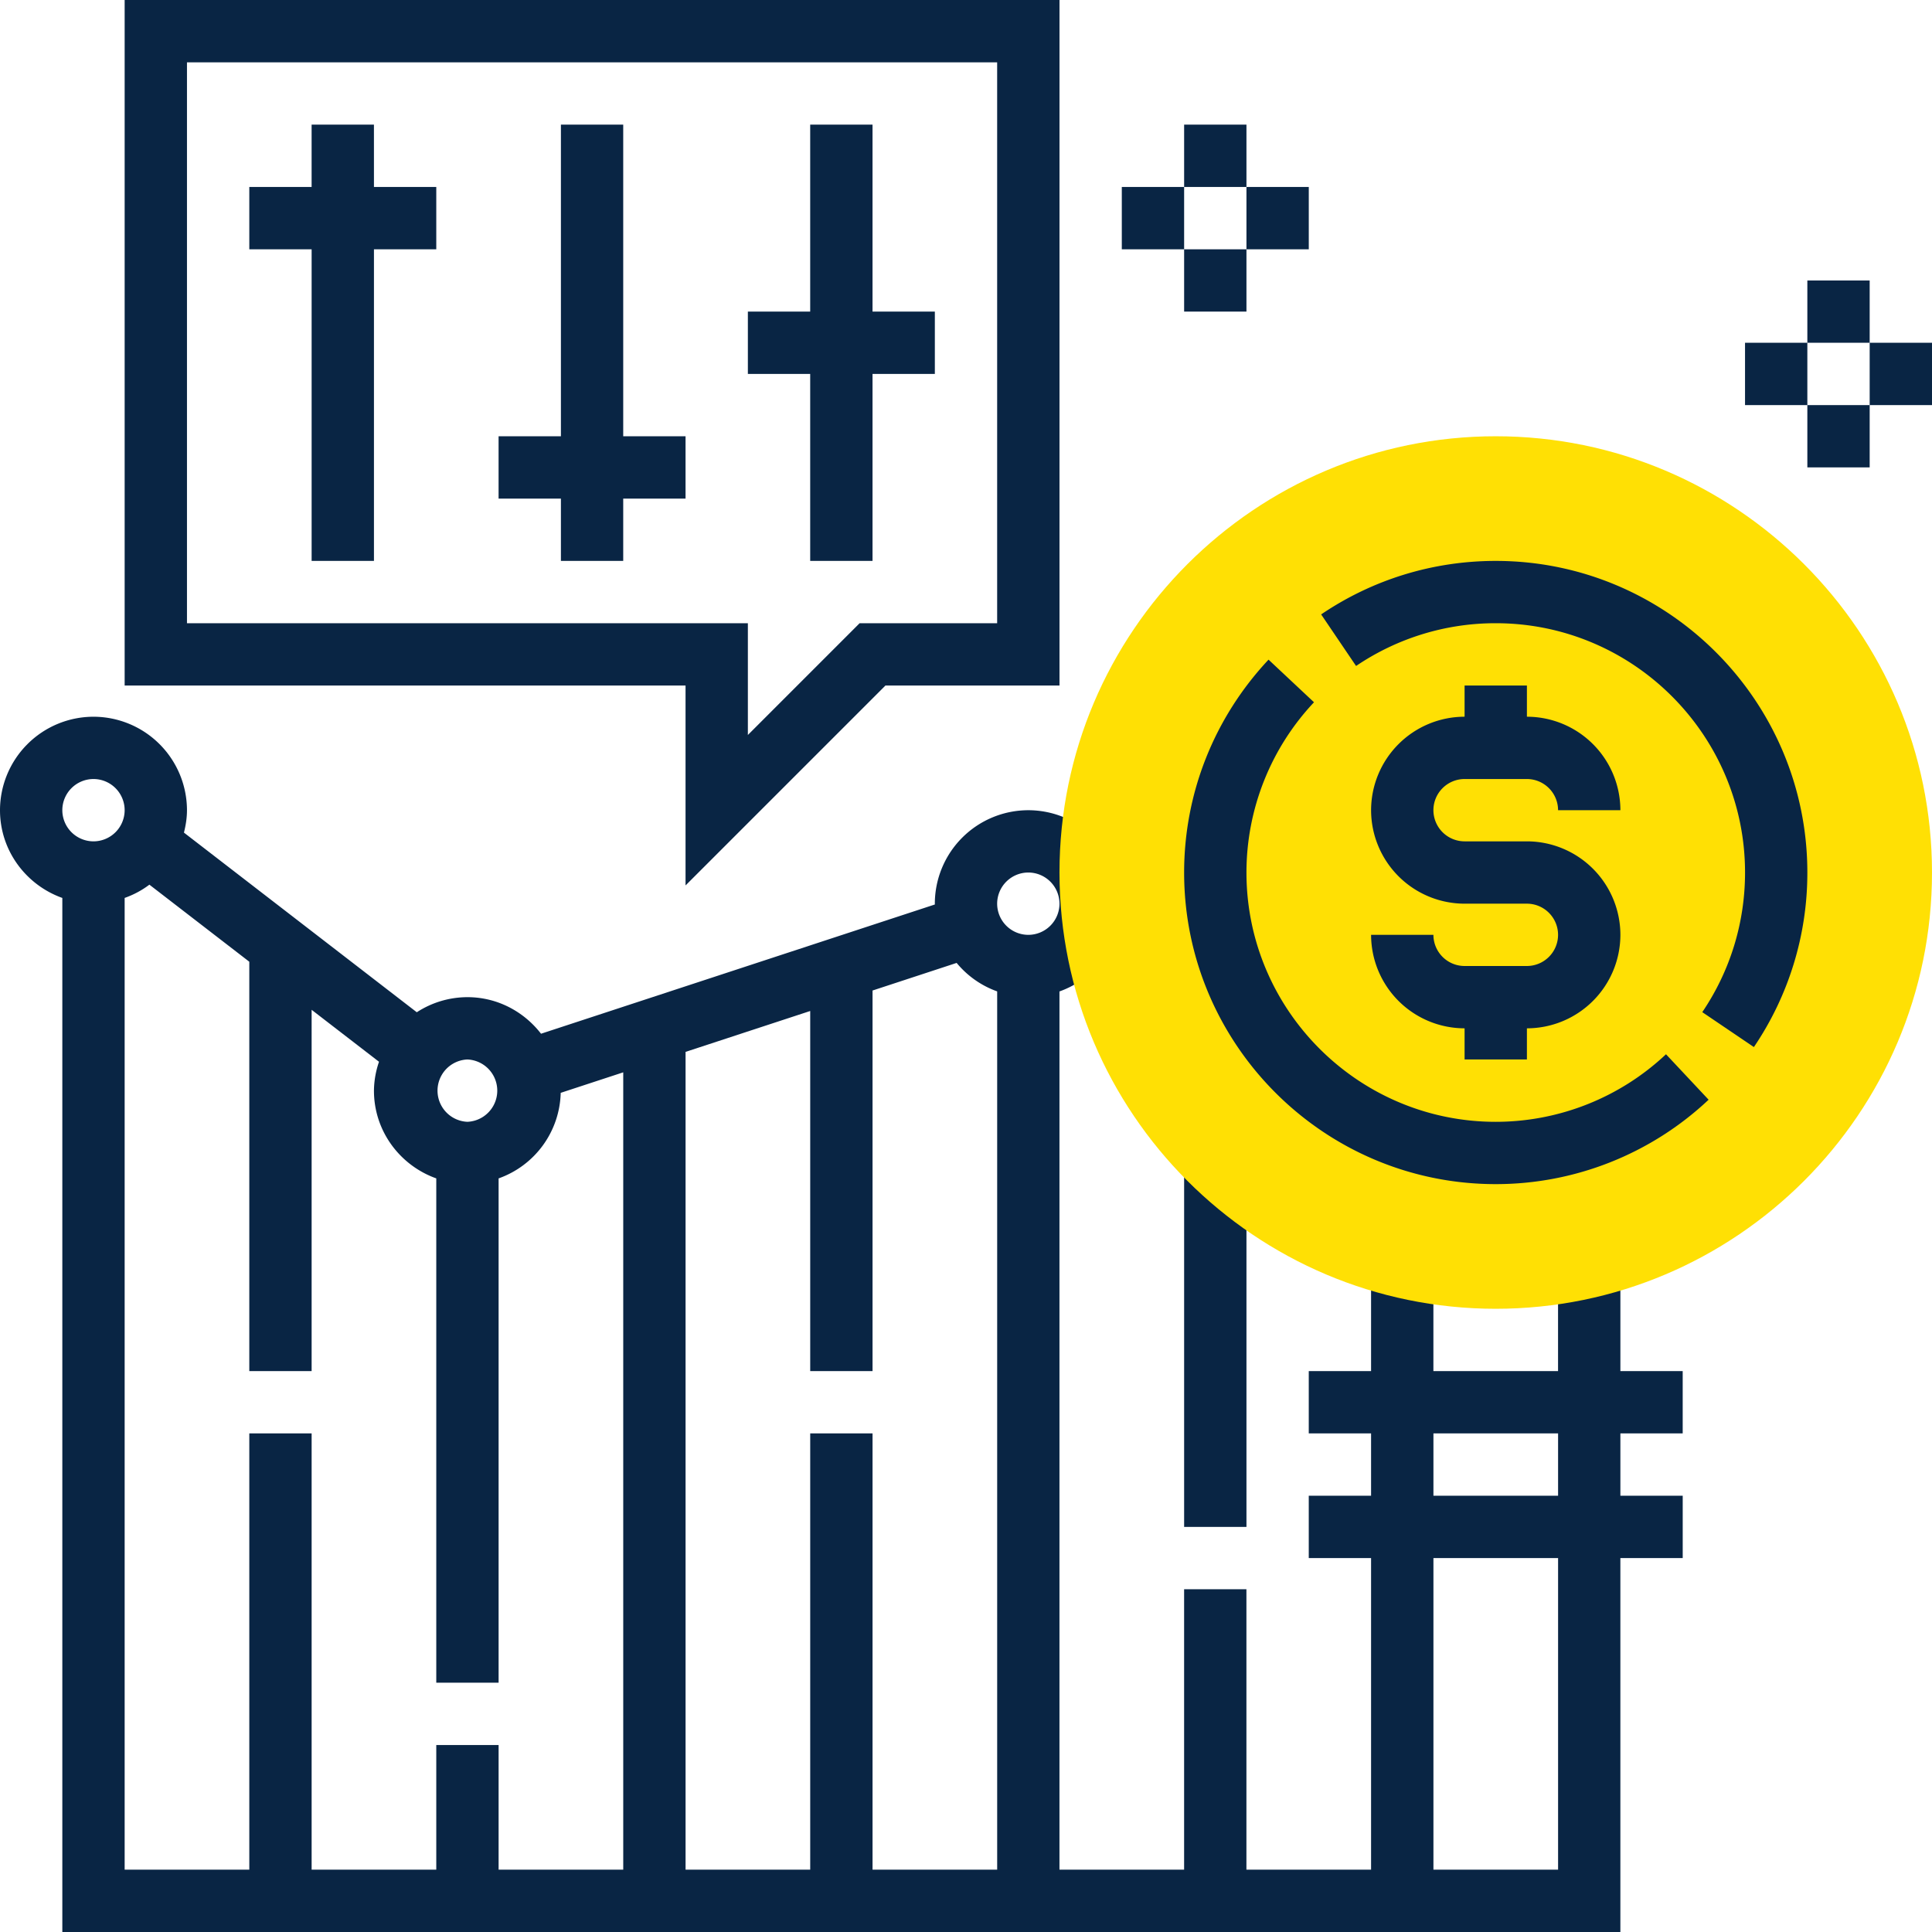
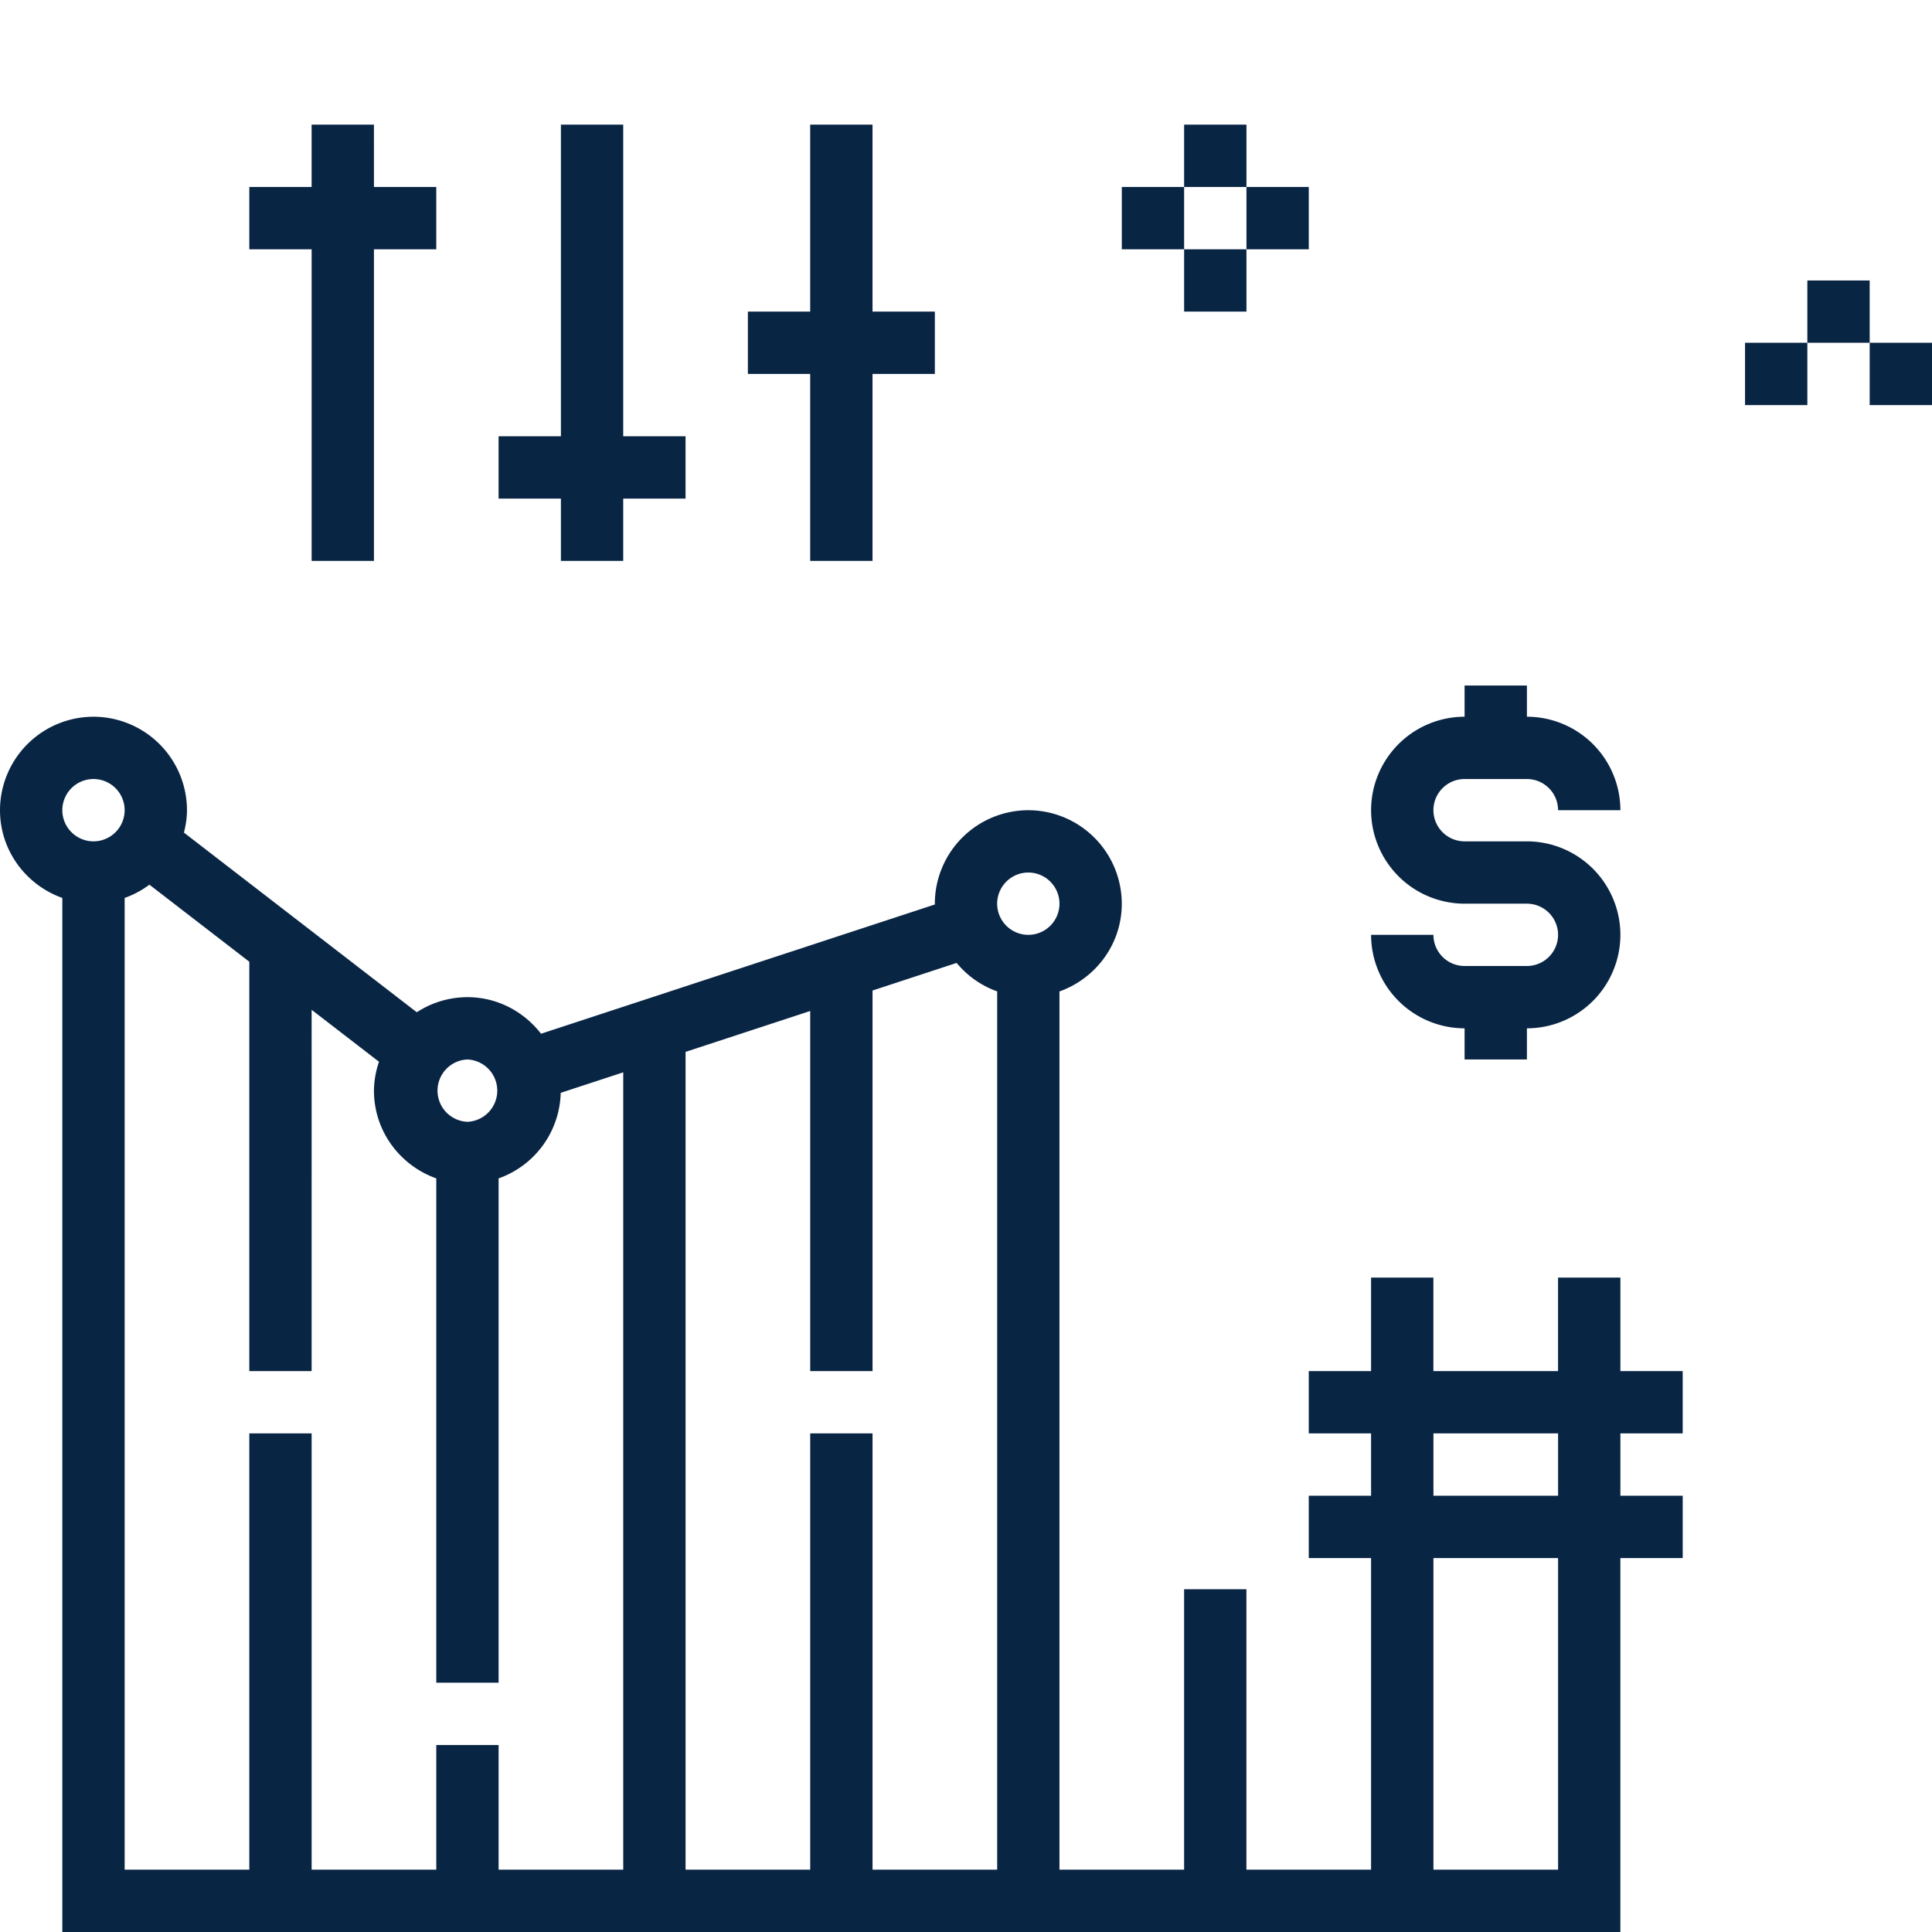
<svg xmlns="http://www.w3.org/2000/svg" width="104" height="104" viewBox="0 0 104 104">
  <g fill="none" fill-rule="nonzero">
-     <path fill="#092544" d="M63.742 62.065h3.355v20.129h-3.355z" />
    <path fill="#092544" d="M90.58 77.161v-3.355h-3.354v-5.032H83.87v5.032h-6.71v-5.032h-3.355v5.032h-3.354v3.355h3.354v3.355h-3.354v3.355h3.354v16.774h-6.71V85.548h-3.354v15.097h-6.71V53.37c1.948-.695 3.355-2.54 3.355-4.724a5.039 5.039 0 0 0-5.032-5.032 5.039 5.039 0 0 0-5.032 5.032c0 .015.003.027.004.042l-21.202 6.958c-.923-1.19-2.347-1.968-3.964-1.968a5.008 5.008 0 0 0-2.724.812L9.902 44.82c.097-.388.163-.788.163-1.206a5.039 5.039 0 0 0-5.033-5.032A5.039 5.039 0 0 0 0 43.613c0 2.183 1.407 4.029 3.355 4.723V104h83.87V83.871h3.356v-3.355h-3.355v-3.355h3.355zM26.84 100.645v-6.71h-3.355v6.71h-6.71V77.161H13.42v23.484H6.71V48.336c.484-.172.93-.41 1.332-.714l5.378 4.148v22.036h3.355V54.358l3.627 2.797a4.918 4.918 0 0 0-.272 1.555c0 2.183 1.407 4.029 3.355 4.723v27.148h3.355V63.433a5.019 5.019 0 0 0 3.343-4.605l3.366-1.104v42.921h-6.71zm20.129 0V77.161h-3.355v23.484h-6.71V56.623l6.71-2.201v19.384h3.355V53.32l4.527-1.486a5.01 5.01 0 0 0 2.182 1.533v47.278h-6.71zm36.903 0h-6.71V83.871h6.71v16.774zm0-20.129h-6.71v-3.355h6.71v3.355zM55.355 46.968a1.68 1.68 0 0 1 1.677 1.677 1.68 1.68 0 0 1-1.677 1.678 1.68 1.68 0 0 1-1.678-1.678 1.68 1.68 0 0 1 1.678-1.677zM25.16 57.032a1.679 1.679 0 0 1 0 3.355 1.679 1.679 0 0 1 0-3.355zM5.032 41.935a1.68 1.68 0 0 1 1.678 1.678 1.68 1.68 0 0 1-1.678 1.677 1.68 1.68 0 0 1-1.677-1.677 1.68 1.68 0 0 1 1.677-1.678z" />
-     <path fill="#092544" d="M36.903 47.662l10.76-10.759h9.37V0H6.71v36.903h30.193v10.76zM10.065 33.548V3.355h43.612v30.193h-7.404l-6.015 6.016v-6.016H10.065z" />
    <path fill="#092544" d="M20.129 6.71h-3.355v3.355H13.42v3.354h3.355v16.775h3.355V13.419h3.355v-3.354h-3.355zM43.613 30.194h3.355V20.129h3.355v-3.355h-3.355V6.71h-3.355v10.064h-3.355v3.355h3.355zM33.548 6.71h-3.354v16.774h-3.355v3.355h3.355v3.355h3.354v-3.355h3.355v-3.355h-3.355z" />
-     <path fill="#FFE004" d="M80.516 70.452c-12.95 0-23.484-10.534-23.484-23.484 0-12.95 10.534-23.484 23.484-23.484 12.95 0 23.484 10.534 23.484 23.484 0 12.95-10.534 23.484-23.484 23.484z" />
-     <path fill="#092544" d="M80.516 63.742c-9.25 0-16.774-7.525-16.774-16.774 0-4.263 1.613-8.33 4.544-11.459l2.447 2.294a13.377 13.377 0 0 0-3.636 9.165c0 7.4 6.02 13.42 13.42 13.42a13.38 13.38 0 0 0 9.164-3.637l2.294 2.447a16.712 16.712 0 0 1-11.459 4.544zM80.516 30.194c-3.368 0-6.617.996-9.398 2.88l1.88 2.776a13.37 13.37 0 0 1 7.518-2.302c7.4 0 13.42 6.02 13.42 13.42 0 2.695-.797 5.293-2.302 7.516l2.778 1.88a16.7 16.7 0 0 0 2.878-9.396c0-9.25-7.524-16.774-16.774-16.774z" />
-     <path fill="#092544" d="M78.839 41.935h3.355a1.68 1.68 0 0 1 1.677 1.678h3.355a5.039 5.039 0 0 0-5.032-5.032v-1.678h-3.355v1.678a5.039 5.039 0 0 0-5.033 5.032 5.039 5.039 0 0 0 5.033 5.032h3.355a1.68 1.68 0 0 1 1.677 1.678A1.68 1.68 0 0 1 82.194 52h-3.355a1.68 1.68 0 0 1-1.678-1.677h-3.355a5.039 5.039 0 0 0 5.033 5.032v1.677h3.355v-1.677a5.039 5.039 0 0 0 5.032-5.032 5.039 5.039 0 0 0-5.032-5.033h-3.355a1.68 1.68 0 0 1-1.678-1.677 1.68 1.68 0 0 1 1.678-1.678zM63.742 6.71h3.355v3.355h-3.355zM60.387 10.065h3.355v3.354h-3.355zM63.742 13.42h3.355v3.354h-3.355zM67.097 10.065h3.355v3.354h-3.355zM97.29 15.097h3.355v3.355H97.29zM93.935 18.452h3.355v3.354h-3.355zM97.29 21.806h3.355v3.355H97.29zM100.645 18.452H104v3.354h-3.355z" />
+     <path fill="#092544" d="M78.839 41.935h3.355a1.68 1.68 0 0 1 1.677 1.678h3.355a5.039 5.039 0 0 0-5.032-5.032v-1.678h-3.355v1.678a5.039 5.039 0 0 0-5.033 5.032 5.039 5.039 0 0 0 5.033 5.032h3.355a1.68 1.68 0 0 1 1.677 1.678A1.68 1.68 0 0 1 82.194 52h-3.355a1.68 1.68 0 0 1-1.678-1.677h-3.355a5.039 5.039 0 0 0 5.033 5.032v1.677h3.355v-1.677a5.039 5.039 0 0 0 5.032-5.032 5.039 5.039 0 0 0-5.032-5.033h-3.355a1.68 1.68 0 0 1-1.678-1.677 1.68 1.68 0 0 1 1.678-1.678zM63.742 6.71h3.355v3.355h-3.355zM60.387 10.065h3.355v3.354h-3.355zM63.742 13.42h3.355v3.354h-3.355zM67.097 10.065h3.355v3.354h-3.355zM97.29 15.097h3.355v3.355H97.29zM93.935 18.452h3.355v3.354h-3.355zM97.29 21.806v3.355H97.29zM100.645 18.452H104v3.354h-3.355z" />
  </g>
</svg>